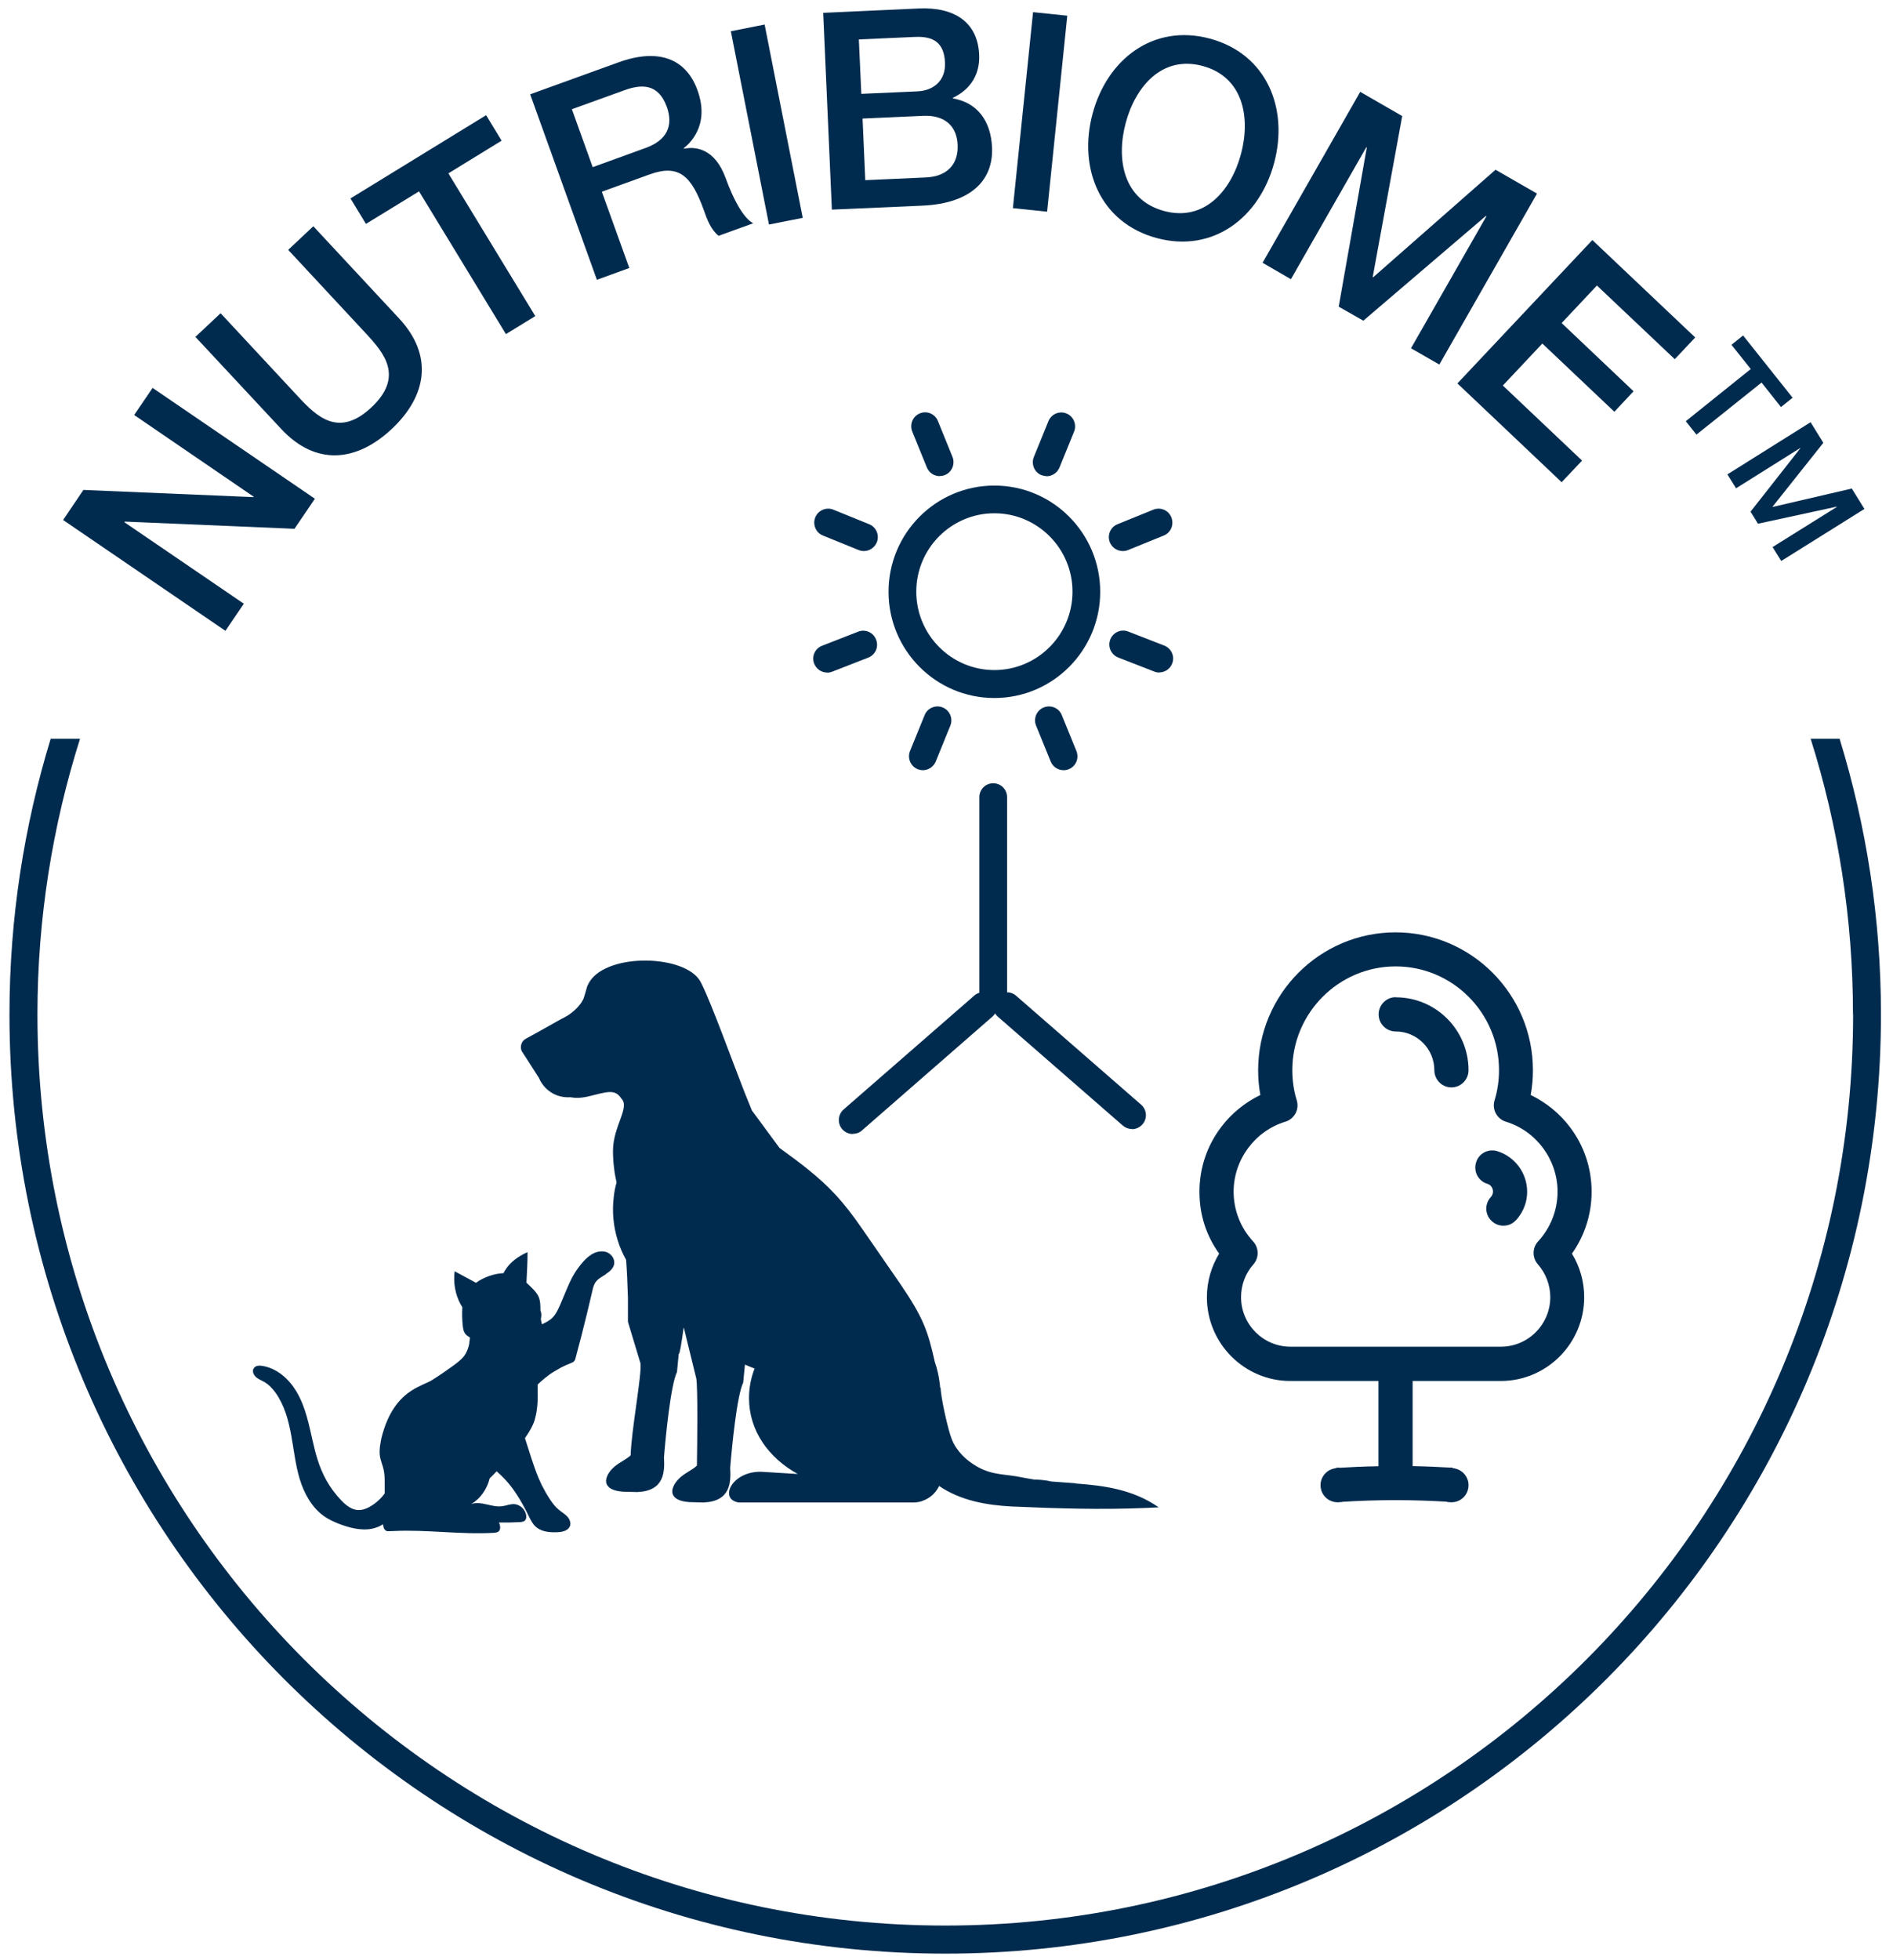
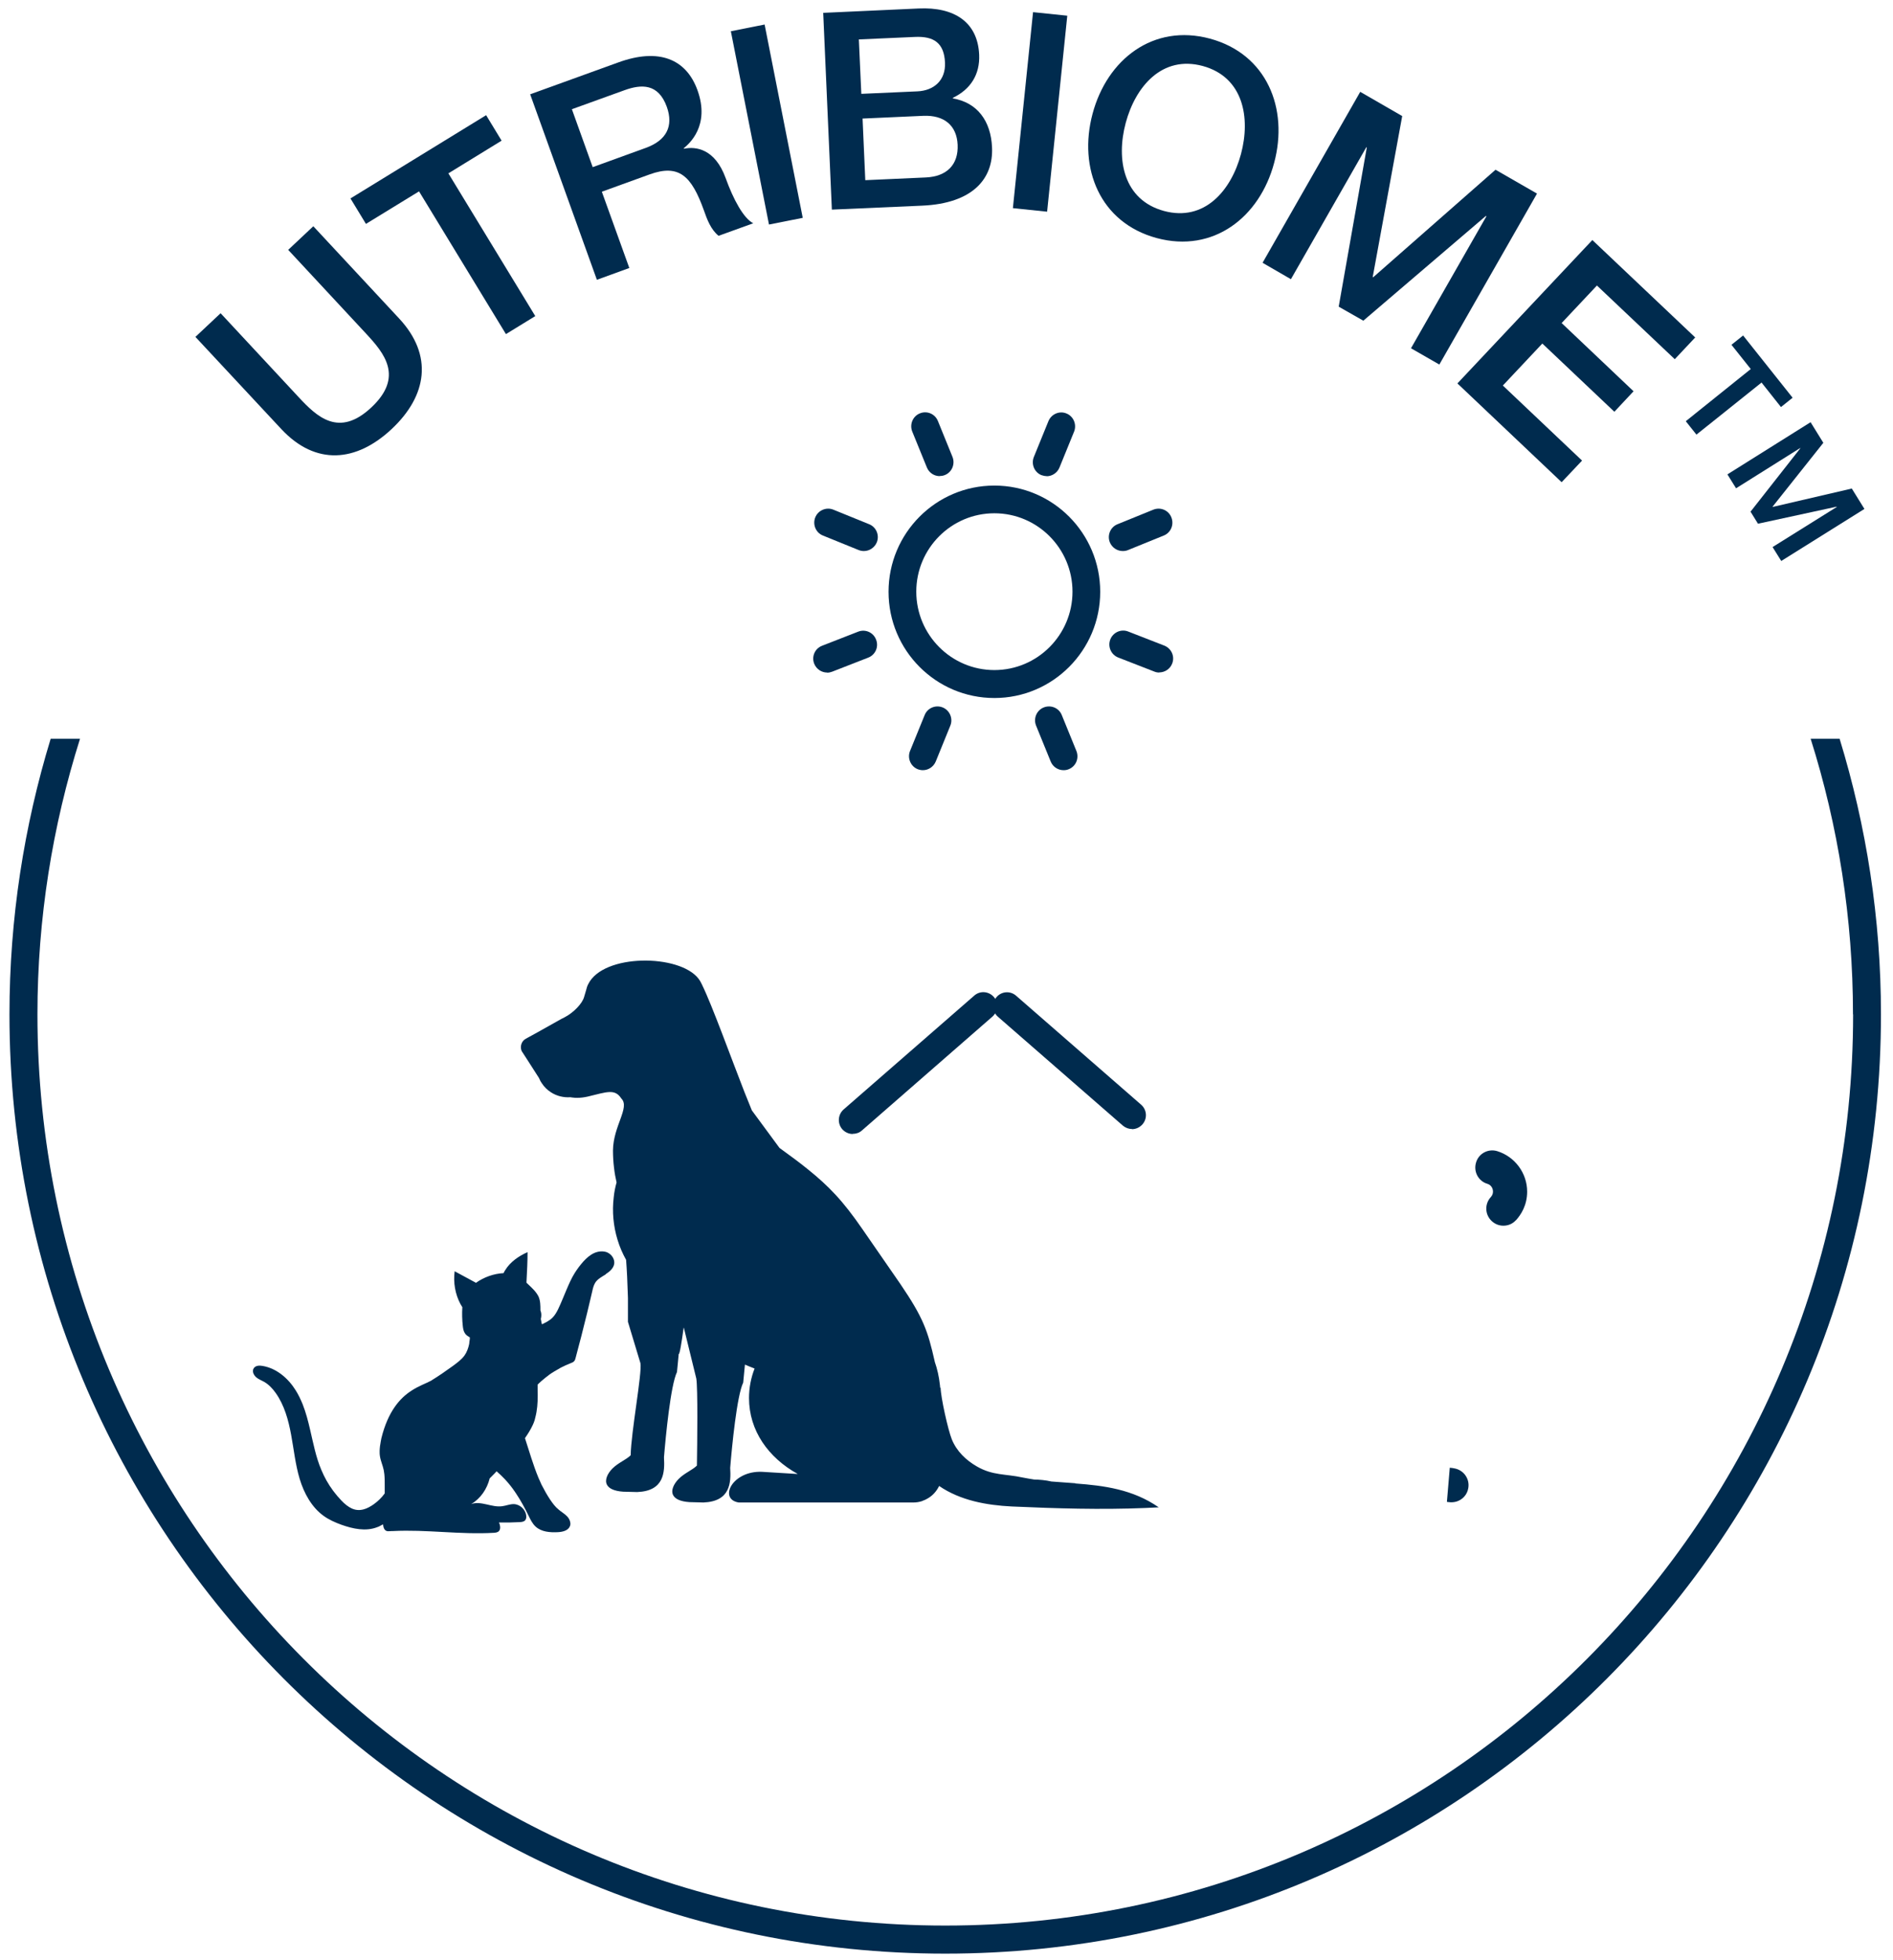
<svg xmlns="http://www.w3.org/2000/svg" width="86" height="89" viewBox="0 0 86 89" fill="none">
  <g clip-path="url(#clip0_4990_10267)">
-     <path d="M2.867 23.61L3.789 22.245L11.516 22.572L11.527 22.555L6.095 18.843L6.933 17.613L14.306 22.645L13.378 24.01L5.673 23.683L5.651 23.711L11.078 27.412L10.24 28.642L2.867 23.61Z" fill="#002B4E" />
    <path d="M8.881 15.294L10.022 14.222L13.571 18.036C14.392 18.916 15.393 19.886 16.872 18.498C18.351 17.111 17.462 16.044 16.641 15.159L13.093 11.345L14.234 10.273L18.131 14.459C19.695 16.135 19.402 17.974 17.794 19.48C16.186 20.986 14.341 21.155 12.778 19.48L8.875 15.294H8.881Z" fill="#002B4E" />
    <path d="M15.922 9.01L22.085 5.23L22.788 6.387L20.37 7.871L24.318 14.352L22.985 15.17L19.037 8.689L16.625 10.166L15.922 9.01Z" fill="#002B4E" />
    <path d="M26.931 7.588L29.344 6.713C30.272 6.375 30.609 5.737 30.294 4.852C29.906 3.78 29.136 3.819 28.371 4.096L25.981 4.959L26.926 7.588H26.931ZM24.086 4.282L28.096 2.832C29.929 2.167 31.177 2.674 31.689 4.102C32.268 5.715 31.301 6.533 31.065 6.73L31.076 6.753C31.61 6.64 32.482 6.753 32.966 8.084C33.32 9.066 33.781 9.912 34.22 10.138L32.645 10.707C32.291 10.42 32.122 9.963 31.976 9.545C31.419 8 30.857 7.43 29.507 7.921L27.342 8.705L28.59 12.168L27.117 12.704L24.086 4.282Z" fill="#002B4E" />
    <path d="M34.737 1.114L33.203 1.419L34.935 10.195L36.469 9.891L34.737 1.114Z" fill="#002B4E" />
    <path d="M39.305 8.181L42.066 8.057C43.016 8.012 43.545 7.476 43.506 6.574C43.466 5.694 42.893 5.22 41.948 5.259L39.187 5.383L39.31 8.176L39.305 8.181ZM39.13 4.261L41.678 4.148C42.426 4.114 42.966 3.652 42.932 2.845C42.893 1.942 42.415 1.638 41.566 1.677L39.018 1.79L39.13 4.255V4.261ZM37.404 0.583L41.74 0.385C43.337 0.312 44.417 0.989 44.484 2.484C44.523 3.386 44.09 4.058 43.292 4.441V4.469C44.394 4.656 45.018 5.485 45.069 6.698C45.131 8.102 44.209 9.236 41.892 9.338L37.792 9.518L37.398 0.571L37.404 0.583Z" fill="#002B4E" />
    <path d="M46.932 0.552L46.016 9.451L47.571 9.612L48.487 0.713L46.932 0.552Z" fill="#002B4E" />
    <path d="M51.142 5.58C50.698 7.238 51.035 9.077 52.88 9.579C54.724 10.076 55.933 8.649 56.378 6.996C56.822 5.337 56.484 3.498 54.64 2.996C52.795 2.5 51.586 3.927 51.142 5.58ZM57.885 7.396C57.227 9.861 55.129 11.503 52.548 10.809C49.967 10.11 48.977 7.639 49.635 5.168C50.293 2.697 52.391 1.061 54.972 1.755C57.553 2.455 58.548 4.925 57.885 7.396Z" fill="#002B4E" />
    <path d="M61.796 4.17L63.703 5.27L62.364 12.575L62.387 12.587L67.943 7.707L69.827 8.79L65.39 16.552L64.102 15.813L67.527 9.822L67.504 9.805L61.937 14.561L60.818 13.924L62.094 6.697L62.072 6.686L58.647 12.677L57.359 11.932L61.796 4.17Z" fill="#002B4E" />
    <path d="M72.341 10.899L77.014 15.322L76.086 16.309L72.549 12.964L70.946 14.668L74.213 17.765L73.342 18.696L70.069 15.598L68.275 17.505L71.874 20.913L70.946 21.894L66.211 17.409L72.341 10.899Z" fill="#002B4E" />
    <path d="M79.19 15.232L81.439 18.059L80.91 18.482L80.028 17.37L77.07 19.734L76.586 19.125L79.538 16.756L78.661 15.655L79.19 15.232Z" fill="#002B4E" />
    <path d="M82.256 19.17L82.835 20.106L80.529 23.006L80.535 23.017L84.128 22.182L84.702 23.108L80.923 25.471L80.529 24.839L83.448 23.017L83.437 23.006L79.866 23.779L79.528 23.232L81.789 20.355L81.783 20.343L78.87 22.171L78.477 21.539L82.256 19.17Z" fill="#002B4E" />
    <path d="M84.188 46.056C84.188 68.903 65.725 87.429 42.944 87.429C20.163 87.429 1.701 68.903 1.701 46.056C1.701 41.696 2.387 37.493 3.635 33.544H2.302C1.093 37.504 0.43 41.701 0.43 46.056C0.43 69.608 19.46 88.704 42.944 88.704C66.428 88.704 85.453 69.614 85.453 46.056C85.453 41.701 84.789 37.504 83.575 33.544H82.259C83.507 37.493 84.182 41.696 84.182 46.056" fill="#002B4E" />
    <path d="M68.868 55.409C69.098 55.155 69.379 54.727 69.379 54.106C69.379 53.265 68.823 52.515 68.019 52.267C67.608 52.143 67.175 52.374 67.057 52.786C66.933 53.198 67.164 53.632 67.574 53.751C67.726 53.796 67.827 53.942 67.827 54.1C67.827 54.162 67.816 54.253 67.732 54.349C67.439 54.664 67.456 55.15 67.771 55.443C67.923 55.584 68.108 55.652 68.3 55.652C68.508 55.652 68.716 55.573 68.868 55.403" fill="#002B4E" />
-     <path d="M63.409 45.277C62.981 45.277 62.633 45.627 62.633 46.056C62.633 46.485 62.981 46.834 63.409 46.834C64.376 46.834 65.163 47.624 65.163 48.594C65.163 49.023 65.512 49.373 65.939 49.373C66.367 49.373 66.716 49.023 66.716 48.594C66.716 46.767 65.237 45.283 63.414 45.283" fill="#002B4E" />
-     <path d="M60.649 66.669C60.227 66.737 59.934 67.131 60.002 67.555C60.047 67.865 60.272 68.102 60.553 68.181C60.66 68.209 60.772 68.22 60.885 68.203C60.885 68.203 60.919 68.203 60.975 68.192L60.845 66.641C60.733 66.652 60.66 66.663 60.649 66.669Z" fill="#002B4E" />
    <path d="M66.061 66.669C66.482 66.737 66.775 67.131 66.707 67.555C66.662 67.865 66.437 68.102 66.156 68.181C66.049 68.209 65.937 68.22 65.824 68.203C65.819 68.203 65.791 68.203 65.734 68.192L65.864 66.641C65.976 66.652 66.049 66.663 66.061 66.669Z" fill="#002B4E" />
-     <path d="M58.626 61.146C57.388 61.146 56.382 60.137 56.382 58.896C56.382 58.348 56.578 57.818 56.944 57.406C57.208 57.107 57.197 56.656 56.927 56.363C56.359 55.748 56.044 54.947 56.044 54.106C56.044 52.656 57.012 51.348 58.395 50.93C58.592 50.874 58.755 50.733 58.856 50.552C58.952 50.372 58.974 50.157 58.912 49.96C58.777 49.52 58.71 49.057 58.71 48.589C58.71 45.994 60.819 43.879 63.406 43.879C65.993 43.879 68.101 45.994 68.101 48.589C68.101 49.057 68.034 49.52 67.899 49.96C67.837 50.157 67.859 50.372 67.955 50.552C68.051 50.733 68.214 50.868 68.411 50.93C69.794 51.348 70.761 52.656 70.761 54.106C70.761 54.947 70.446 55.748 69.878 56.363C69.608 56.656 69.603 57.107 69.867 57.406C70.227 57.818 70.43 58.348 70.43 58.896C70.43 60.137 69.423 61.146 68.186 61.146H58.626ZM64.176 66.573V62.703H68.18C70.272 62.703 71.97 60.994 71.97 58.901C71.97 58.196 71.779 57.514 71.414 56.921C71.993 56.103 72.308 55.127 72.308 54.112C72.308 53.046 71.97 52.03 71.329 51.184C70.862 50.558 70.238 50.056 69.541 49.717C69.608 49.351 69.642 48.973 69.642 48.595C69.642 45.142 66.842 42.333 63.4 42.333C59.958 42.333 57.158 45.142 57.158 48.595C57.158 48.973 57.191 49.351 57.259 49.717C56.562 50.056 55.938 50.558 55.471 51.184C54.83 52.03 54.492 53.046 54.492 54.112C54.492 55.178 54.807 56.103 55.386 56.921C55.026 57.514 54.83 58.196 54.83 58.901C54.83 61 56.534 62.703 58.62 62.703H62.624V66.573C61.972 66.585 61.325 66.613 60.695 66.652L60.937 68.192C61.741 68.141 62.562 68.113 63.4 68.113C64.238 68.113 64.997 68.141 65.779 68.187L65.987 66.641C65.391 66.607 64.789 66.579 64.176 66.568" fill="#002B4E" />
    <path d="M27.527 57.857C27.347 57.97 27.15 58.066 27.038 58.246C26.971 58.359 26.937 58.489 26.909 58.618C26.875 58.765 26.841 58.912 26.807 59.053C26.762 59.25 26.712 59.448 26.667 59.64C26.504 60.316 26.329 60.988 26.149 61.659C26.138 61.71 26.121 61.761 26.087 61.8C26.048 61.851 25.981 61.873 25.924 61.896C25.773 61.953 25.621 62.026 25.475 62.099C25.43 62.122 25.385 62.15 25.34 62.178C25.238 62.234 25.143 62.291 25.047 62.353C24.997 62.387 24.946 62.421 24.901 62.46C24.817 62.522 24.732 62.59 24.654 62.658C24.608 62.697 24.558 62.737 24.513 62.782C24.479 62.81 24.451 62.844 24.423 62.872C24.423 63.036 24.429 63.199 24.429 63.363C24.429 63.696 24.406 64.028 24.322 64.35C24.311 64.395 24.299 64.44 24.288 64.485C24.265 64.559 24.237 64.632 24.204 64.7C24.108 64.908 23.984 65.106 23.849 65.298C24.046 65.901 24.221 66.516 24.462 67.097C24.507 67.204 24.552 67.306 24.603 67.413C24.721 67.644 24.85 67.876 24.997 68.096C25.109 68.259 25.227 68.423 25.385 68.547C25.508 68.654 25.654 68.733 25.767 68.852C25.829 68.919 25.885 69.01 25.902 69.1C25.919 69.168 25.919 69.235 25.891 69.297C25.812 69.5 25.553 69.557 25.34 69.568C24.985 69.585 24.597 69.557 24.333 69.314C24.192 69.184 24.102 69.004 24.018 68.829C23.844 68.474 23.652 68.118 23.428 67.785C23.416 67.774 23.411 67.763 23.405 67.752C23.265 67.543 23.107 67.345 22.933 67.159C22.815 67.035 22.691 66.917 22.561 66.804C22.522 66.843 22.488 66.883 22.449 66.922C22.382 66.99 22.314 67.058 22.247 67.125C22.128 67.605 21.831 68.045 21.403 68.293C21.853 68.13 22.342 68.457 22.815 68.389C22.989 68.367 23.158 68.293 23.332 68.293C23.613 68.293 23.878 68.536 23.906 68.818C23.917 68.891 23.906 68.976 23.855 69.032C23.799 69.094 23.703 69.106 23.619 69.111C23.304 69.128 22.989 69.134 22.668 69.128C22.697 69.184 22.713 69.246 22.719 69.303C22.73 69.376 22.719 69.461 22.668 69.517C22.612 69.579 22.517 69.591 22.438 69.596C20.908 69.686 19.379 69.438 17.855 69.517C17.804 69.517 17.753 69.517 17.708 69.523C17.652 69.523 17.585 69.534 17.534 69.5C17.467 69.466 17.433 69.382 17.416 69.309V69.297C17.41 69.269 17.405 69.241 17.399 69.213C17.337 69.246 17.27 69.28 17.208 69.314C17.185 69.326 17.163 69.331 17.146 69.337C16.623 69.546 16.032 69.416 15.509 69.23C15.228 69.128 14.947 69.004 14.705 68.829C14.154 68.434 13.811 67.797 13.614 67.148C13.418 66.494 13.35 65.811 13.226 65.145C13.103 64.474 12.917 63.797 12.523 63.244C12.383 63.047 12.214 62.866 12 62.742C11.871 62.669 11.725 62.618 11.618 62.517C11.573 62.471 11.534 62.415 11.511 62.359C11.494 62.313 11.489 62.268 11.494 62.223C11.494 62.184 11.511 62.15 11.534 62.116C11.618 61.998 11.792 61.992 11.933 62.02C12.563 62.127 13.091 62.579 13.429 63.12C13.558 63.323 13.659 63.538 13.749 63.758C13.896 64.13 13.997 64.519 14.087 64.908C14.233 65.529 14.351 66.166 14.604 66.753C14.672 66.911 14.745 67.069 14.829 67.216C15.015 67.549 15.245 67.853 15.509 68.13C15.583 68.209 15.661 68.282 15.751 68.35C15.892 68.457 16.049 68.541 16.224 68.558C16.319 68.57 16.409 68.558 16.505 68.536C16.668 68.496 16.826 68.406 16.966 68.31C17.163 68.169 17.337 68.005 17.478 67.808V67.447C17.478 67.278 17.478 67.103 17.461 66.934C17.455 66.872 17.444 66.804 17.433 66.748C17.388 66.533 17.292 66.33 17.259 66.11C17.247 66.042 17.247 65.98 17.247 65.913V65.862C17.247 65.794 17.259 65.726 17.264 65.659C17.264 65.647 17.264 65.636 17.27 65.625C17.287 65.518 17.303 65.41 17.326 65.303C17.63 64.073 18.175 63.481 18.676 63.154C19.024 62.923 19.351 62.816 19.57 62.697C19.587 62.691 19.604 62.68 19.615 62.669C19.941 62.471 20.25 62.251 20.559 62.031C20.756 61.885 20.964 61.738 21.105 61.541C21.212 61.388 21.274 61.214 21.313 61.033C21.319 60.999 21.324 60.965 21.324 60.926C21.336 60.864 21.347 60.796 21.347 60.728C21.347 60.728 21.336 60.723 21.33 60.717C21.257 60.672 21.178 60.621 21.128 60.548C21.06 60.452 21.038 60.328 21.026 60.215C20.993 59.927 20.987 59.64 21.004 59.352C20.976 59.307 20.948 59.256 20.919 59.211C20.678 58.76 20.588 58.229 20.655 57.721C20.948 57.88 21.24 58.038 21.532 58.195C21.566 58.212 21.594 58.229 21.622 58.246C21.988 57.987 22.432 57.829 22.877 57.806C22.899 57.761 22.922 57.71 22.955 57.665C23.18 57.298 23.568 57.028 23.967 56.853C23.967 57.282 23.945 57.705 23.922 58.133C23.922 58.167 23.922 58.201 23.917 58.24C23.99 58.308 24.063 58.376 24.131 58.444L24.175 58.489C24.221 58.534 24.271 58.585 24.316 58.641C24.372 58.709 24.423 58.782 24.462 58.861C24.552 59.059 24.552 59.279 24.552 59.504C24.575 59.549 24.62 59.685 24.569 59.888C24.575 59.933 24.586 59.984 24.597 60.029V60.04C24.603 60.074 24.614 60.102 24.625 60.13C24.693 60.096 24.76 60.063 24.822 60.029C24.828 60.029 24.839 60.017 24.845 60.017C24.935 59.961 25.025 59.905 25.098 59.831C25.205 59.724 25.283 59.589 25.351 59.453C25.491 59.166 25.604 58.867 25.733 58.568C25.846 58.303 25.958 58.043 26.11 57.8C26.228 57.614 26.358 57.44 26.504 57.276C26.644 57.124 26.807 56.977 26.999 56.892C27.178 56.813 27.387 56.791 27.572 56.858C27.583 56.858 27.595 56.87 27.606 56.875C27.797 56.966 27.932 57.174 27.904 57.383C27.87 57.592 27.69 57.744 27.51 57.857" fill="#002B4E" />
    <path d="M48.846 67.346C48.481 67.318 48.121 67.295 47.767 67.267C47.502 67.205 47.221 67.182 46.979 67.177C46.805 67.148 46.631 67.12 46.462 67.086C45.658 66.912 45.107 67.002 44.381 66.584C43.881 66.297 43.459 65.891 43.24 65.349C43.071 64.931 42.739 63.448 42.733 63.008C42.728 63.008 42.722 63.008 42.711 63.008C42.711 62.963 42.705 62.923 42.7 62.878C42.66 62.511 42.582 62.156 42.464 61.823C42.464 61.823 42.464 61.818 42.464 61.812C42.149 60.43 41.957 59.849 40.906 58.303L39.185 55.815C38.746 55.178 38.358 54.676 37.953 54.241C37.571 53.83 37.177 53.474 36.722 53.108C36.34 52.797 35.912 52.481 35.412 52.12L34.157 50.417L33.82 49.582C33.224 48.059 32.347 45.633 31.902 44.73C31.902 44.73 31.902 44.73 31.902 44.725C31.841 44.595 31.784 44.499 31.739 44.443C30.879 43.309 27.404 43.292 26.723 44.685C26.678 44.77 26.65 44.86 26.628 44.956L26.538 45.261C26.448 45.593 26.026 45.983 25.716 46.152L25.553 46.242H25.542L24.395 46.885L23.889 47.162C23.692 47.269 23.613 47.511 23.698 47.72L23.979 48.154L24.485 48.944C24.507 48.989 24.53 49.035 24.552 49.085C24.575 49.119 24.592 49.147 24.609 49.176C24.721 49.35 24.867 49.492 25.036 49.599C25.289 49.762 25.598 49.841 25.913 49.819C25.953 49.83 25.992 49.83 26.037 49.836C26.099 49.847 26.161 49.847 26.223 49.847C26.386 49.847 26.543 49.824 26.695 49.791C27.572 49.582 27.932 49.418 28.23 49.881C28.63 50.281 27.859 51.122 27.848 52.233C27.848 52.51 27.865 52.769 27.893 53C27.921 53.26 27.966 53.491 28.011 53.688C27.949 53.908 27.904 54.134 27.882 54.36C27.803 55.009 27.865 55.674 28.056 56.295C28.151 56.611 28.281 56.91 28.444 57.203C28.478 57.637 28.506 58.202 28.528 58.935V60.018L29.096 61.897C29.175 62.337 28.669 65.033 28.652 66.077C28.438 66.285 28.095 66.409 27.825 66.675C27.606 66.895 27.449 67.205 27.584 67.43C27.674 67.583 27.893 67.701 28.315 67.73L28.95 67.746C30.176 67.696 30.204 66.85 30.165 66.167C30.244 65.197 30.468 62.895 30.755 62.297L30.795 61.891L30.834 61.479C30.879 61.496 30.963 60.977 31.059 60.283C31.059 60.283 31.064 60.289 31.07 60.294L31.132 60.548L31.633 62.59C31.706 63.03 31.677 65.501 31.661 66.545C31.447 66.754 31.104 66.878 30.834 67.148C30.615 67.368 30.457 67.679 30.592 67.904C30.682 68.057 30.901 68.175 31.323 68.203L31.959 68.22C33.185 68.169 33.213 67.323 33.173 66.646C33.252 65.676 33.477 63.369 33.764 62.776L33.803 62.37L33.843 61.959C33.972 62.015 34.107 62.071 34.242 62.122C34.253 62.128 34.264 62.133 34.281 62.139C34.118 62.556 34.028 63.008 34.028 63.476C34.028 64.96 34.911 66.189 36.238 66.923H36.182L34.619 66.827C33.258 66.77 32.633 68.074 33.561 68.22H41.491C41.631 68.22 41.766 68.198 41.884 68.158C41.896 68.158 41.901 68.158 41.907 68.147C41.935 68.136 41.963 68.124 41.991 68.113C42.025 68.102 42.059 68.085 42.087 68.068C42.346 67.938 42.537 67.73 42.666 67.47C43.628 68.13 44.82 68.344 45.967 68.401C47.997 68.491 50.01 68.553 52.035 68.469C52.237 68.457 52.44 68.452 52.642 68.44C51.456 67.617 50.145 67.453 48.863 67.357" fill="#002B4E" />
-     <path d="M45.122 45.701C44.773 45.701 44.492 45.419 44.492 45.069V36.195C44.492 35.846 44.773 35.563 45.122 35.563C45.471 35.563 45.752 35.846 45.752 36.195V45.069C45.752 45.419 45.471 45.701 45.122 45.701Z" fill="#002B4E" />
    <path d="M51.431 51.263C51.285 51.263 51.139 51.213 51.015 51.111L45.335 46.164C45.071 45.932 45.043 45.538 45.273 45.272C45.504 45.007 45.898 44.979 46.162 45.21L51.842 50.158C52.106 50.389 52.134 50.784 51.904 51.049C51.774 51.196 51.6 51.269 51.426 51.269" fill="#002B4E" />
    <path d="M38.739 51.488C38.565 51.488 38.391 51.415 38.261 51.268C38.036 51.003 38.065 50.608 38.323 50.377L44.262 45.204C44.526 44.972 44.92 45.006 45.15 45.266C45.381 45.531 45.347 45.926 45.088 46.157L39.156 51.33C39.037 51.437 38.891 51.482 38.739 51.482" fill="#002B4E" />
    <path d="M48.318 34.97C48.071 34.97 47.834 34.824 47.733 34.575L47.069 32.945C46.94 32.623 47.092 32.251 47.418 32.121C47.744 31.992 48.11 32.144 48.239 32.471L48.903 34.101C49.032 34.429 48.88 34.795 48.554 34.925C48.475 34.959 48.397 34.97 48.318 34.97Z" fill="#002B4E" />
    <path d="M52.667 30.536C52.589 30.536 52.516 30.525 52.437 30.491L50.8 29.854C50.474 29.724 50.317 29.357 50.441 29.036C50.564 28.714 50.93 28.545 51.256 28.675L52.892 29.312C53.219 29.442 53.382 29.803 53.252 30.13C53.157 30.378 52.915 30.531 52.662 30.531" fill="#002B4E" />
    <path d="M51.006 25.02C50.758 25.02 50.522 24.868 50.421 24.625C50.292 24.304 50.444 23.932 50.77 23.802L52.395 23.142C52.721 23.012 53.087 23.164 53.216 23.492C53.345 23.819 53.194 24.186 52.873 24.315L51.248 24.975C51.169 25.009 51.09 25.02 51.011 25.02" fill="#002B4E" />
    <path d="M47.553 21.618C47.474 21.618 47.39 21.601 47.311 21.573C46.99 21.444 46.839 21.071 46.968 20.75L47.632 19.119C47.767 18.798 48.132 18.64 48.453 18.775C48.773 18.905 48.925 19.277 48.796 19.599L48.132 21.229C48.031 21.472 47.795 21.624 47.547 21.624" fill="#002B4E" />
    <path d="M41.927 34.97C41.848 34.97 41.764 34.953 41.691 34.925C41.37 34.795 41.213 34.423 41.342 34.101L42.006 32.471C42.135 32.144 42.506 31.992 42.827 32.121C43.147 32.251 43.305 32.623 43.175 32.945L42.512 34.575C42.411 34.818 42.175 34.97 41.927 34.97Z" fill="#002B4E" />
    <path d="M37.58 30.537C37.327 30.537 37.091 30.385 36.99 30.137C36.86 29.809 37.023 29.443 37.35 29.319L38.986 28.681C39.312 28.552 39.678 28.715 39.801 29.042C39.931 29.369 39.768 29.736 39.442 29.86L37.805 30.498C37.732 30.526 37.653 30.543 37.575 30.543" fill="#002B4E" />
    <path d="M39.243 25.02C39.164 25.02 39.08 25.003 39.007 24.974L37.381 24.314C37.061 24.185 36.909 23.812 37.038 23.491C37.168 23.169 37.539 23.011 37.859 23.141L39.484 23.801C39.811 23.931 39.963 24.303 39.833 24.625C39.732 24.867 39.496 25.02 39.248 25.02" fill="#002B4E" />
    <path d="M42.693 21.619C42.446 21.619 42.209 21.472 42.108 21.224L41.444 19.594C41.315 19.272 41.467 18.9 41.788 18.77C42.114 18.635 42.479 18.793 42.609 19.114L43.272 20.745C43.401 21.066 43.25 21.439 42.929 21.568C42.85 21.602 42.766 21.613 42.687 21.613" fill="#002B4E" />
    <path d="M45.175 23.305C43.218 23.305 41.627 24.901 41.627 26.864C41.627 28.828 43.218 30.424 45.175 30.424C47.132 30.424 48.724 28.828 48.724 26.864C48.724 24.901 47.132 23.305 45.175 23.305ZM45.175 31.693C42.521 31.693 40.367 29.533 40.367 26.87C40.367 24.207 42.521 22.047 45.175 22.047C47.83 22.047 49.983 24.213 49.983 26.87C49.983 29.527 47.83 31.693 45.175 31.693Z" fill="#002B4E" />
  </g>
  <defs>
    <clipPath id="clip0_4990_10267">
      <rect width="85.023" height="88.319" fill="white" transform="translate(0.438 0.385)" />
    </clipPath>
  </defs>
</svg>